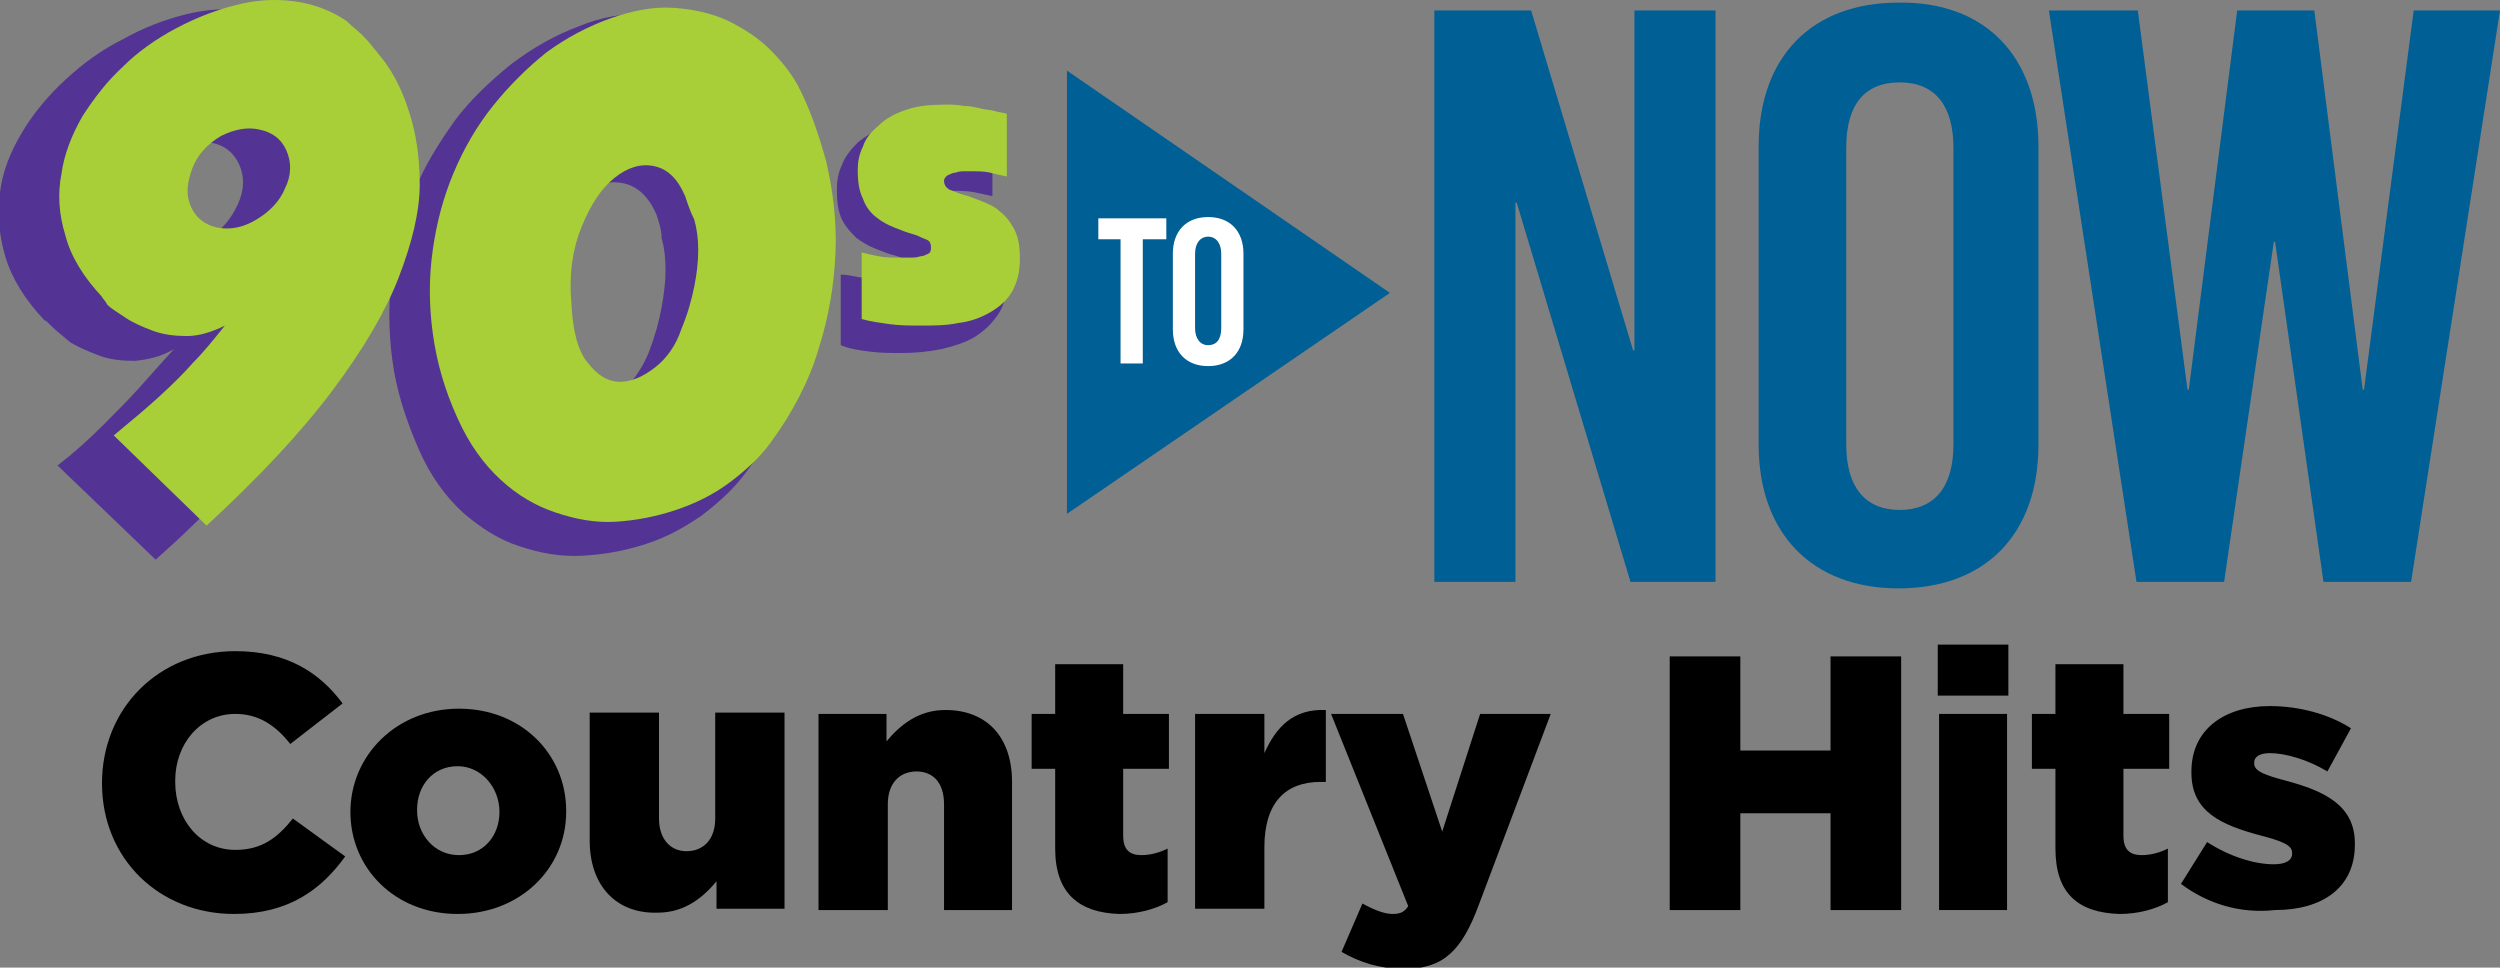
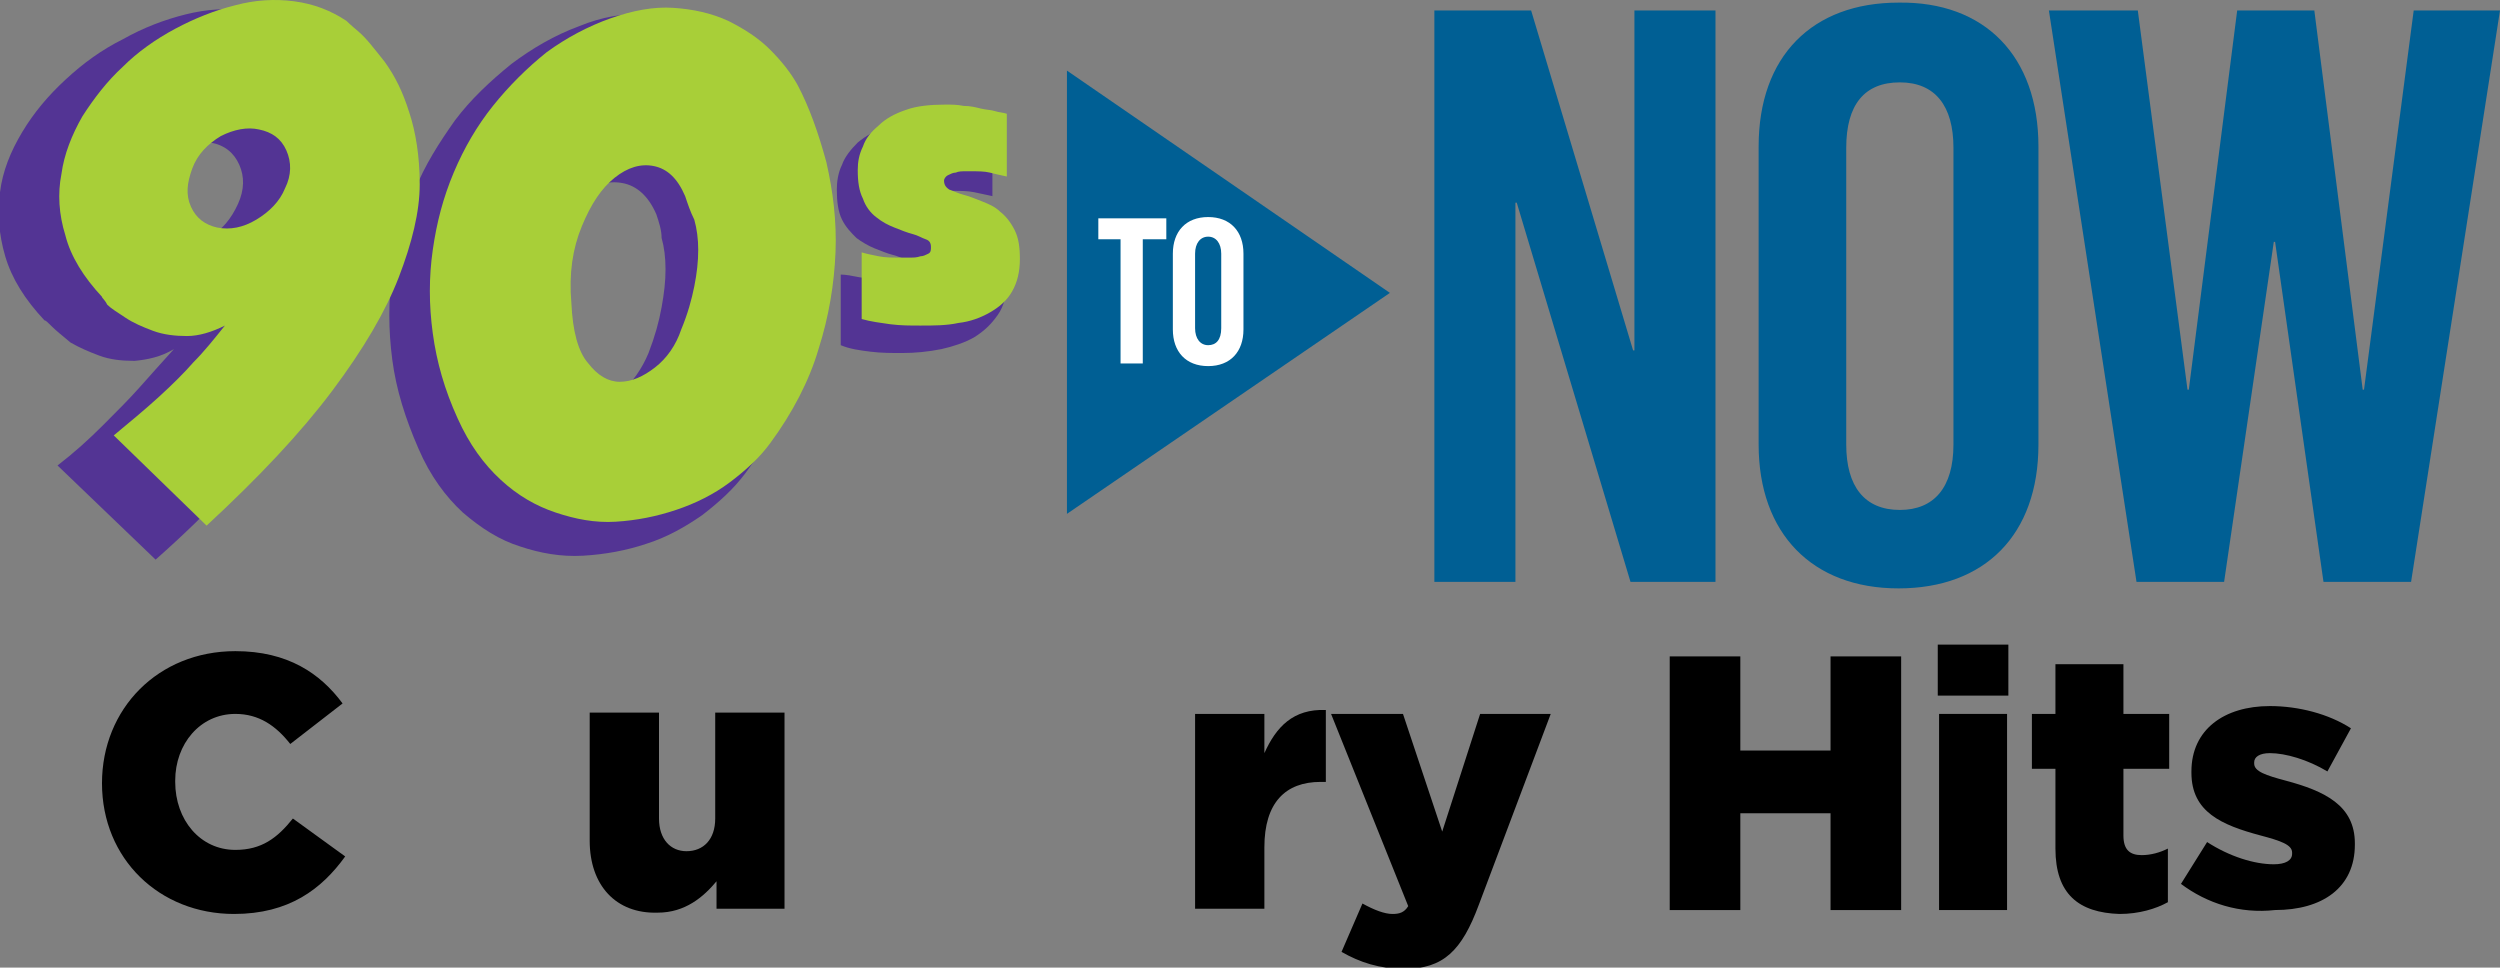
<svg xmlns="http://www.w3.org/2000/svg" version="1.1" id="Layer_1" x="0px" y="0px" width="191.2px" height="74px" viewBox="0 0 191.2 74" style="enable-background:new 0 0 191.2 74;" xml:space="preserve">
  <rect x="0" y="0" width="191.2" height="74" fill="#808080" stroke="none" />
  <style type="text/css">
	.st0{fill:#533494;}
	.st1{fill:#A8CF38;}
	.st2{fill:#005F94;}
	.st3{fill:#FFFFFF;}
</style>
  <g id="_x39_0s_to_Now_Country_Hits">
    <g>
      <g>
        <path class="st0" d="M3.4,24.5c-1.5-1.6-2.5-3.2-3-4.9c-0.5-1.7-0.6-3.3-0.4-4.9c0.2-1.6,0.8-3.1,1.7-4.6c0.9-1.5,2-2.8,3.3-4     C6.4,4.8,7.8,3.8,9.4,3c1.6-0.9,3.2-1.5,4.8-1.9c1.6-0.4,3.2-0.5,4.8-0.3c1.6,0.2,2.9,0.7,4.2,1.6c0,0,0.3,0.3,0.9,0.8     c0.6,0.5,1.3,1.3,2.1,2.4c0.8,1.1,1.5,2.5,2,4.1c0.6,1.6,0.8,3.5,0.8,5.8c0,2.2-0.6,4.7-1.7,7.4c-1.1,2.7-2.8,5.8-5.3,9.1     c-2.5,3.4-5.8,7-10.1,10.8l-7.5-7.2c1.3-1,2.4-2,3.5-3.1c1.1-1.1,2-2,2.8-2.9c0.8-0.9,1.6-1.8,2.6-2.9c-1,0.6-2,0.8-3,0.9     c-1,0-1.9-0.1-2.7-0.4c-0.8-0.3-1.5-0.6-2.2-1C4.8,25.7,4.3,25.3,4,25C3.7,24.7,3.5,24.5,3.4,24.5z M13,11.6     c-1.1,0.6-1.8,1.5-2.3,2.6s-0.5,2.1-0.1,3c0.4,0.9,1.1,1.5,2.1,1.7c1,0.2,2.1,0,3.2-0.7c1.1-0.6,1.8-1.5,2.3-2.6     c0.5-1.1,0.5-2.1,0.1-3c-0.4-0.9-1.1-1.5-2.2-1.7C15.1,10.8,14,11,13,11.6z" />
        <path class="st0" d="M57,36.2c-0.9,1.2-2,2.2-3.3,3.2c-1.3,0.9-2.7,1.7-4.3,2.2c-1.5,0.5-3.1,0.8-4.8,0.9     c-1.7,0.1-3.3-0.2-4.8-0.7c-1.6-0.5-3-1.4-4.4-2.6c-1.3-1.2-2.5-2.8-3.4-4.9c-1-2.3-1.7-4.5-2-6.8c-0.3-2.3-0.3-4.5,0-6.7     c0.3-2.2,0.9-4.2,1.7-6.2c0.8-2,1.9-3.7,3.1-5.4c1.2-1.6,2.7-3,4.3-4.3c1.6-1.2,3.3-2.2,5.2-2.9c1.7-0.7,3.4-1,5-0.9     c1.6,0.1,3.1,0.5,4.3,1c1.3,0.6,2.4,1.3,3.4,2.3s1.7,1.9,2.2,2.8c0.9,1.8,1.7,3.9,2.3,6.2c0.6,2.3,0.8,4.7,0.8,7.3     c-0.1,2.5-0.5,5.1-1.3,7.7C60.1,31.2,58.8,33.8,57,36.2z M50.2,16.4c-0.6-1.4-1.5-2.2-2.6-2.4c-1.1-0.2-2.1,0.1-3.2,1     c-1,0.8-1.9,2.1-2.6,3.8c-0.7,1.7-1,3.8-0.9,6.2c0.1,2.2,0.6,3.8,1.3,4.8c0.7,1,1.6,1.4,2.5,1.4c1,0,1.9-0.4,2.8-1.2     c0.9-0.8,1.6-1.8,2.1-3c0.5-1.3,0.8-2.4,1-3.5c0.2-1.1,0.3-2,0.3-2.9c0-0.9-0.1-1.7-0.3-2.4C50.6,17.6,50.4,17,50.2,16.4z" />
        <path class="st0" d="M65.7,21.2c0.5,0.1,1.1,0.1,1.7,0.1c0.3,0,0.6,0,0.8,0c0.3,0,0.6,0,0.8-0.1c0.2,0,0.4-0.1,0.6-0.2     c0.2-0.1,0.2-0.3,0.2-0.5c0-0.3-0.1-0.5-0.4-0.6c-0.3-0.1-0.7-0.3-1.1-0.4c-0.4-0.1-0.9-0.3-1.4-0.5c-0.5-0.2-1-0.5-1.4-0.8     c-0.4-0.4-0.8-0.8-1.1-1.4c-0.3-0.6-0.4-1.4-0.4-2.3c0-0.6,0.1-1.3,0.4-1.9c0.2-0.6,0.7-1.2,1.2-1.7c0.6-0.5,1.3-0.9,2.2-1.2     c0.9-0.3,1.9-0.5,3.2-0.5c0.5,0,1,0,1.4,0.1c0.5,0,0.9,0.1,1.4,0.2c0.4,0.1,0.8,0.1,1.2,0.2c0.4,0.1,0.7,0.1,0.9,0.2v5.1     c-0.5-0.1-0.9-0.2-1.4-0.3c-0.5-0.1-1-0.1-1.5-0.1c-0.1,0-0.3,0-0.5,0c-0.2,0-0.5,0-0.7,0.1c-0.2,0-0.5,0.1-0.7,0.2     c-0.2,0.1-0.3,0.3-0.3,0.5c0,0.3,0.2,0.5,0.5,0.7c0.3,0.2,0.7,0.3,1.1,0.4c0.5,0.1,0.9,0.3,1.5,0.5c0.5,0.2,1,0.5,1.5,0.8     c0.5,0.4,0.8,0.8,1.1,1.4c0.3,0.6,0.5,1.4,0.5,2.3c0,1-0.2,1.9-0.7,2.6c-0.5,0.7-1,1.2-1.8,1.7c-0.7,0.4-1.6,0.7-2.5,0.9     c-1,0.2-2,0.3-3,0.3c-0.8,0-1.6,0-2.4-0.1c-0.8-0.1-1.6-0.2-2.3-0.5v-5.4C64.7,21,65.2,21.1,65.7,21.2z" />
      </g>
      <g>
        <path class="st1" d="M7.8,22.7c-1.4-1.5-2.4-3.1-2.8-4.7c-0.5-1.6-0.6-3.2-0.3-4.7c0.2-1.5,0.8-3,1.6-4.4     c0.9-1.4,1.9-2.7,3.1-3.8C10.5,4,11.9,3,13.4,2.2c1.5-0.8,3-1.4,4.6-1.8C19.5,0,21-0.1,22.5,0.1c1.5,0.2,2.8,0.7,4,1.5     c0,0,0.3,0.3,0.9,0.8c0.6,0.5,1.2,1.3,2,2.3c0.8,1.1,1.4,2.3,1.9,3.9c0.5,1.5,0.8,3.4,0.8,5.5c0,2.1-0.6,4.5-1.6,7.1     c-1,2.6-2.7,5.5-5.1,8.7c-2.4,3.2-5.6,6.6-9.6,10.3l-7.1-6.9c1.2-1,2.3-1.9,3.4-2.9c1.1-1,2-1.9,2.7-2.7c0.8-0.8,1.6-1.8,2.4-2.8     c-1,0.5-2,0.8-2.9,0.8c-0.9,0-1.8-0.1-2.6-0.4c-0.8-0.3-1.5-0.6-2.1-1c-0.6-0.4-1.1-0.7-1.4-1C8,22.9,7.8,22.8,7.8,22.7z      M16.9,10.4c-1,0.6-1.8,1.4-2.2,2.5s-0.5,2-0.1,2.9c0.4,0.9,1.1,1.4,2,1.6c1,0.2,2,0,3-0.6c1-0.6,1.8-1.4,2.2-2.4     c0.5-1,0.5-2,0.1-2.9c-0.4-0.9-1.1-1.4-2.1-1.6C18.9,9.7,17.9,9.9,16.9,10.4z" />
        <path class="st1" d="M58.9,33.9c-0.8,1.1-1.9,2.1-3.1,3c-1.2,0.9-2.6,1.6-4.1,2.1c-1.5,0.5-3,0.8-4.6,0.9     c-1.6,0.1-3.1-0.2-4.6-0.7c-1.5-0.5-2.9-1.3-4.2-2.5c-1.3-1.2-2.4-2.7-3.3-4.7c-1-2.2-1.6-4.3-1.9-6.5c-0.3-2.2-0.3-4.3,0-6.4     c0.3-2.1,0.8-4,1.6-5.9c0.8-1.9,1.8-3.6,3-5.1c1.2-1.5,2.6-2.9,4.1-4.1C43.3,2.9,45,2,46.7,1.4c1.7-0.6,3.3-0.9,4.8-0.8     c1.5,0.1,2.9,0.4,4.2,1c1.2,0.6,2.3,1.3,3.2,2.2c0.9,0.9,1.6,1.8,2.1,2.7c0.9,1.7,1.6,3.7,2.2,5.9c0.5,2.2,0.8,4.5,0.7,6.9     c-0.1,2.4-0.5,4.9-1.3,7.4C61.9,29.1,60.6,31.6,58.9,33.9z M52.4,15c-0.6-1.4-1.4-2.1-2.4-2.3c-1-0.2-2,0.1-3,0.9     c-1,0.8-1.8,2-2.5,3.7c-0.7,1.7-1,3.6-0.8,5.9c0.1,2.1,0.5,3.7,1.3,4.6c0.7,0.9,1.5,1.4,2.4,1.4c0.9,0,1.8-0.4,2.7-1.1     c0.9-0.7,1.6-1.7,2-2.9c0.5-1.2,0.8-2.3,1-3.3c0.2-1,0.3-1.9,0.3-2.8c0-0.8-0.1-1.6-0.3-2.3C52.8,16.2,52.6,15.6,52.4,15z" />
        <path class="st1" d="M67.2,19.6c0.5,0.1,1,0.1,1.6,0.1c0.3,0,0.5,0,0.8,0c0.3,0,0.5,0,0.8-0.1c0.2,0,0.4-0.1,0.6-0.2     c0.2-0.1,0.2-0.3,0.2-0.5c0-0.3-0.1-0.5-0.4-0.6c-0.3-0.1-0.6-0.3-1-0.4c-0.4-0.1-0.9-0.3-1.4-0.5c-0.5-0.2-0.9-0.4-1.4-0.8     c-0.4-0.3-0.8-0.8-1-1.4c-0.3-0.6-0.4-1.3-0.4-2.2c0-0.6,0.1-1.2,0.4-1.8c0.2-0.6,0.6-1.1,1.2-1.6c0.5-0.5,1.2-0.9,2.1-1.2     c0.8-0.3,1.9-0.4,3-0.4c0.5,0,0.9,0,1.4,0.1c0.5,0,0.9,0.1,1.3,0.2c0.4,0.1,0.8,0.1,1.1,0.2c0.3,0.1,0.6,0.1,0.9,0.2v4.8     c-0.5-0.1-0.9-0.2-1.3-0.3c-0.4-0.1-0.9-0.1-1.4-0.1c-0.1,0-0.3,0-0.5,0c-0.2,0-0.5,0-0.7,0.1c-0.2,0-0.4,0.1-0.6,0.2     c-0.2,0.1-0.3,0.3-0.3,0.4c0,0.3,0.1,0.5,0.4,0.7c0.3,0.1,0.7,0.3,1.1,0.4c0.4,0.1,0.9,0.3,1.4,0.5c0.5,0.2,1,0.4,1.4,0.8     c0.4,0.3,0.8,0.8,1.1,1.4c0.3,0.6,0.4,1.3,0.4,2.2c0,1-0.2,1.8-0.6,2.5c-0.4,0.7-1,1.2-1.7,1.6c-0.7,0.4-1.5,0.7-2.4,0.8     c-0.9,0.2-1.9,0.2-2.9,0.2c-0.8,0-1.5,0-2.3-0.1c-0.7-0.1-1.5-0.2-2.2-0.4v-5.1C66.2,19.4,66.7,19.5,67.2,19.6z" />
      </g>
    </g>
    <g>
      <path d="M7.8,59.9L7.8,59.9c0-5.7,4.3-10.1,10.2-10.1c4,0,6.5,1.7,8.2,4l-4,3.1c-1.1-1.4-2.4-2.3-4.2-2.3c-2.7,0-4.6,2.3-4.6,5.1    v0.1c0,2.9,1.9,5.2,4.6,5.2c2,0,3.2-0.9,4.4-2.4l4,2.9c-1.8,2.5-4.3,4.4-8.5,4.4C12.2,69.9,7.8,65.7,7.8,59.9z" />
-       <path d="M26.8,62.1L26.8,62.1c0-4.3,3.5-7.9,8.3-7.9c4.8,0,8.2,3.5,8.2,7.8v0.1c0,4.3-3.5,7.8-8.3,7.8    C30.2,69.9,26.8,66.4,26.8,62.1z M38.2,62.1L38.2,62.1c0-1.9-1.4-3.5-3.2-3.5c-1.9,0-3.1,1.5-3.1,3.3v0.1c0,1.8,1.3,3.4,3.2,3.4    C37,65.4,38.2,63.9,38.2,62.1z" />
      <path d="M45.1,64.3v-9.8h5.3v8.1c0,1.6,0.9,2.5,2.1,2.5c1.3,0,2.2-0.9,2.2-2.5v-8.1H60v15h-5.2v-2.1c-1,1.2-2.4,2.4-4.5,2.4    C47.1,69.9,45.1,67.7,45.1,64.3z" />
-       <path d="M62.5,54.6h5.3v2.1c1-1.2,2.4-2.4,4.5-2.4c3.2,0,5.1,2.1,5.1,5.5v9.8h-5.2v-8.1c0-1.7-0.9-2.5-2.1-2.5    c-1.3,0-2.2,0.9-2.2,2.5v8.1h-5.3V54.6z" />
-       <path d="M80.7,64.9v-6.1h-1.8v-4.2h1.8v-3.8h5.2v3.8h3.5v4.2h-3.5v5.1c0,1.1,0.5,1.5,1.4,1.5c0.7,0,1.4-0.2,2-0.5v4.1    c-0.9,0.5-2.2,0.9-3.7,0.9C82.6,69.8,80.7,68.4,80.7,64.9z" />
      <path d="M91.4,54.6h5.3v3c0.9-2,2.2-3.4,4.7-3.3v5.5H101c-2.7,0-4.3,1.6-4.3,5v4.7h-5.3V54.6z" />
      <path d="M113.2,54.6h5.4l-5.5,14.6c-1.3,3.5-2.7,4.9-5.7,4.9c-1.9,0-3.4-0.5-4.8-1.3l1.6-3.7c0.9,0.5,1.7,0.8,2.3,0.8    c0.5,0,0.9-0.1,1.2-0.6l-5.9-14.7h5.5l3,9L113.2,54.6z" />
      <path d="M127.7,50.2h5.4v7.2h6.9v-7.2h5.4v19.4H140v-7.4h-6.9v7.4h-5.4V50.2z" />
      <path d="M148.2,49.3h5.4v3.9h-5.4V49.3z M148.3,54.6h5.2v15h-5.2V54.6z" />
      <path d="M157.2,64.9v-6.1h-1.8v-4.2h1.8v-3.8h5.2v3.8h3.5v4.2h-3.5v5.1c0,1.1,0.5,1.5,1.4,1.5c0.7,0,1.4-0.2,2-0.5v4.1    c-0.9,0.5-2.2,0.9-3.7,0.9C159,69.8,157.2,68.4,157.2,64.9z" />
      <path d="M166.8,67.6l2-3.2c1.7,1.1,3.6,1.7,5.1,1.7c0.9,0,1.4-0.3,1.4-0.8v-0.1c0-0.6-0.9-0.9-2.4-1.3c-3-0.8-5.3-1.8-5.3-4.8    v-0.1c0-3.2,2.5-5,6-5c2.2,0,4.5,0.6,6.2,1.7l-1.8,3.3c-1.5-0.9-3.2-1.4-4.4-1.4c-0.8,0-1.2,0.3-1.2,0.7v0.1    c0,0.6,0.9,0.9,2.4,1.3c3,0.8,5.3,1.9,5.3,4.8v0.1c0,3.3-2.5,5-6.1,5C171.3,69.9,168.8,69.1,166.8,67.6z" />
    </g>
    <g>
      <path class="st2" d="M131.2,44.5h-6.5l-8.7-29h-0.1v29h-6.2V0.8h7.4l7.8,26h0.1v-26h6.2V44.5z" />
      <path class="st2" d="M155.9,11.2V34c0,6.9-4.1,11-10.7,11c-6.6,0-10.7-4.2-10.7-11V11.2c0-6.9,4.1-11,10.7-11    C151.8,0.1,155.9,4.3,155.9,11.2z M141.2,11.3V34c0,3.2,1.4,5,4.1,5c2.6,0,4.1-1.7,4.1-5V11.3c0-3.2-1.4-5-4.1-5    C142.6,6.3,141.2,8,141.2,11.3z" />
      <path class="st2" d="M184.4,44.5h-6.7l-3.7-26h-0.1l-3.8,26h-6.7l-6.7-43.7h6.8l3.8,29h0.1l3.7-29h5.9l3.7,29h0.1l3.8-29h6.6    L184.4,44.5z" />
    </g>
    <polygon class="st2" points="81.6,5.4 106.3,22.4 81.6,39.3  " />
    <g>
      <path class="st3" d="M89.2,18.3h-1.8v9.5h-1.7v-9.5H84v-1.6h5.2V18.3z" />
      <path class="st3" d="M95.1,19.4v5.8c0,1.7-1,2.8-2.7,2.8s-2.7-1.1-2.7-2.8v-5.8c0-1.7,1-2.8,2.7-2.8S95.1,17.7,95.1,19.4z     M91.4,19.4v5.7c0,0.8,0.4,1.3,1,1.3s1-0.4,1-1.3v-5.7c0-0.8-0.4-1.3-1-1.3S91.4,18.6,91.4,19.4z" />
    </g>
  </g>
</svg>